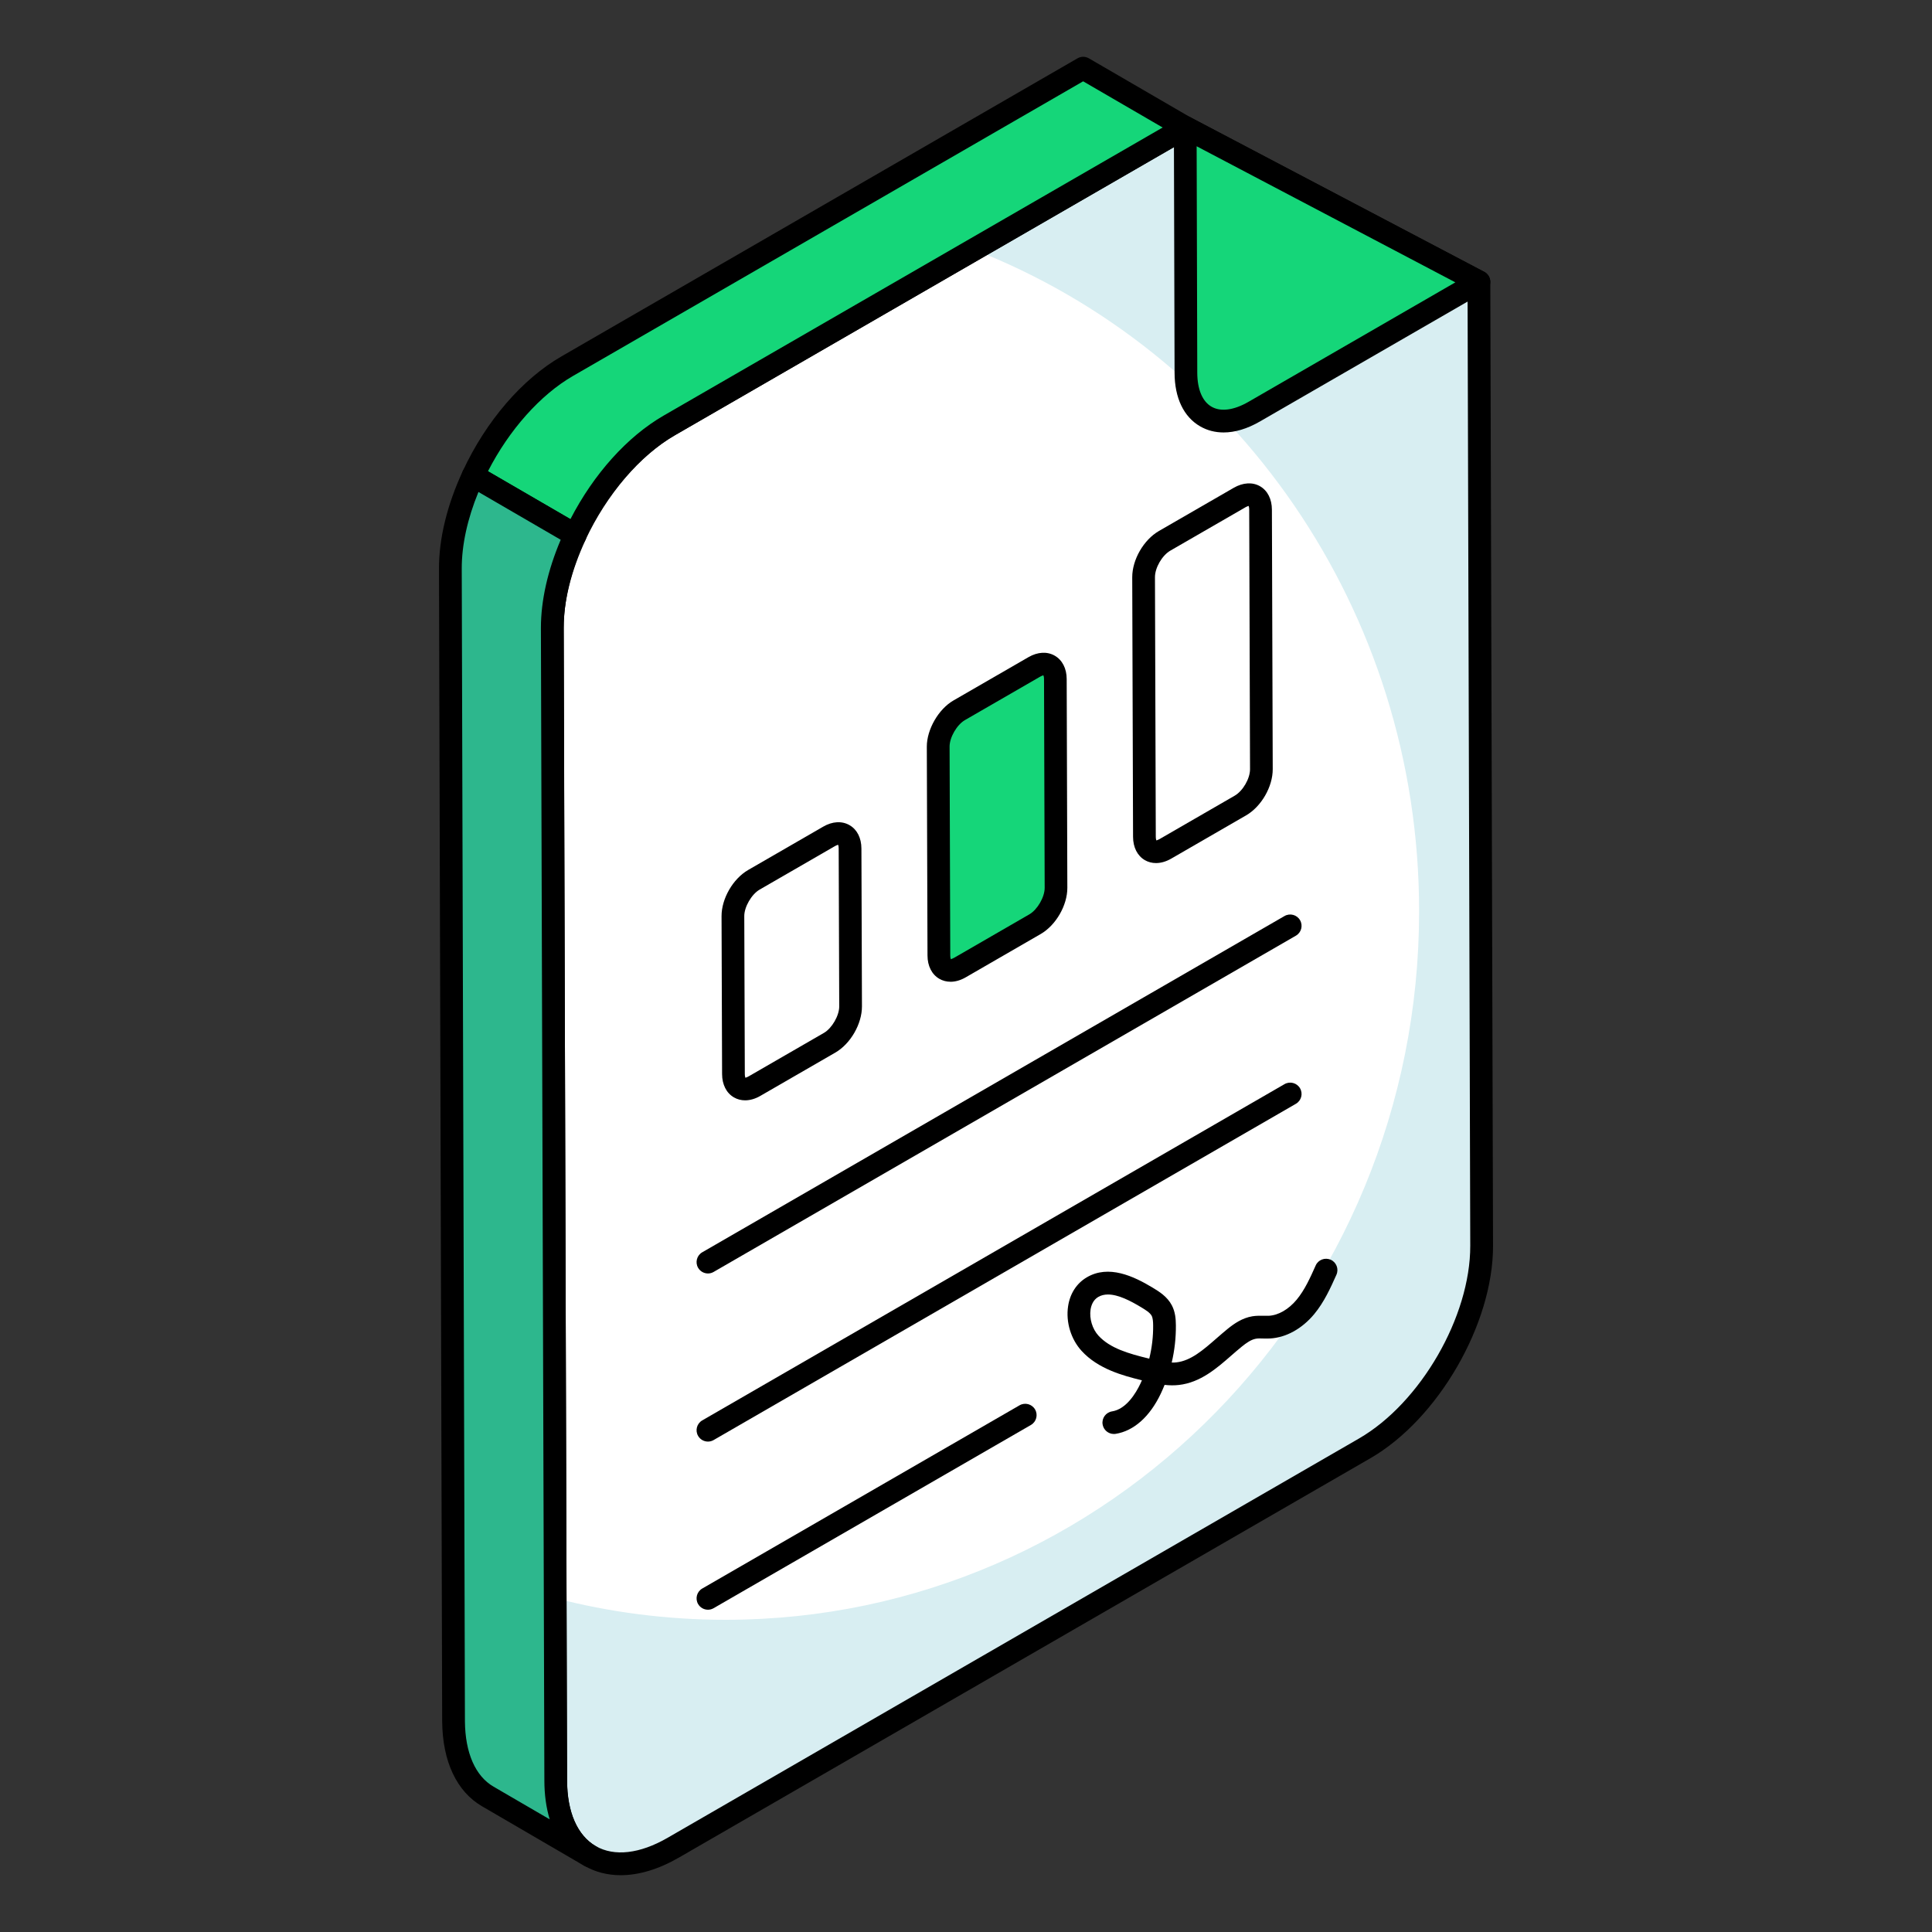
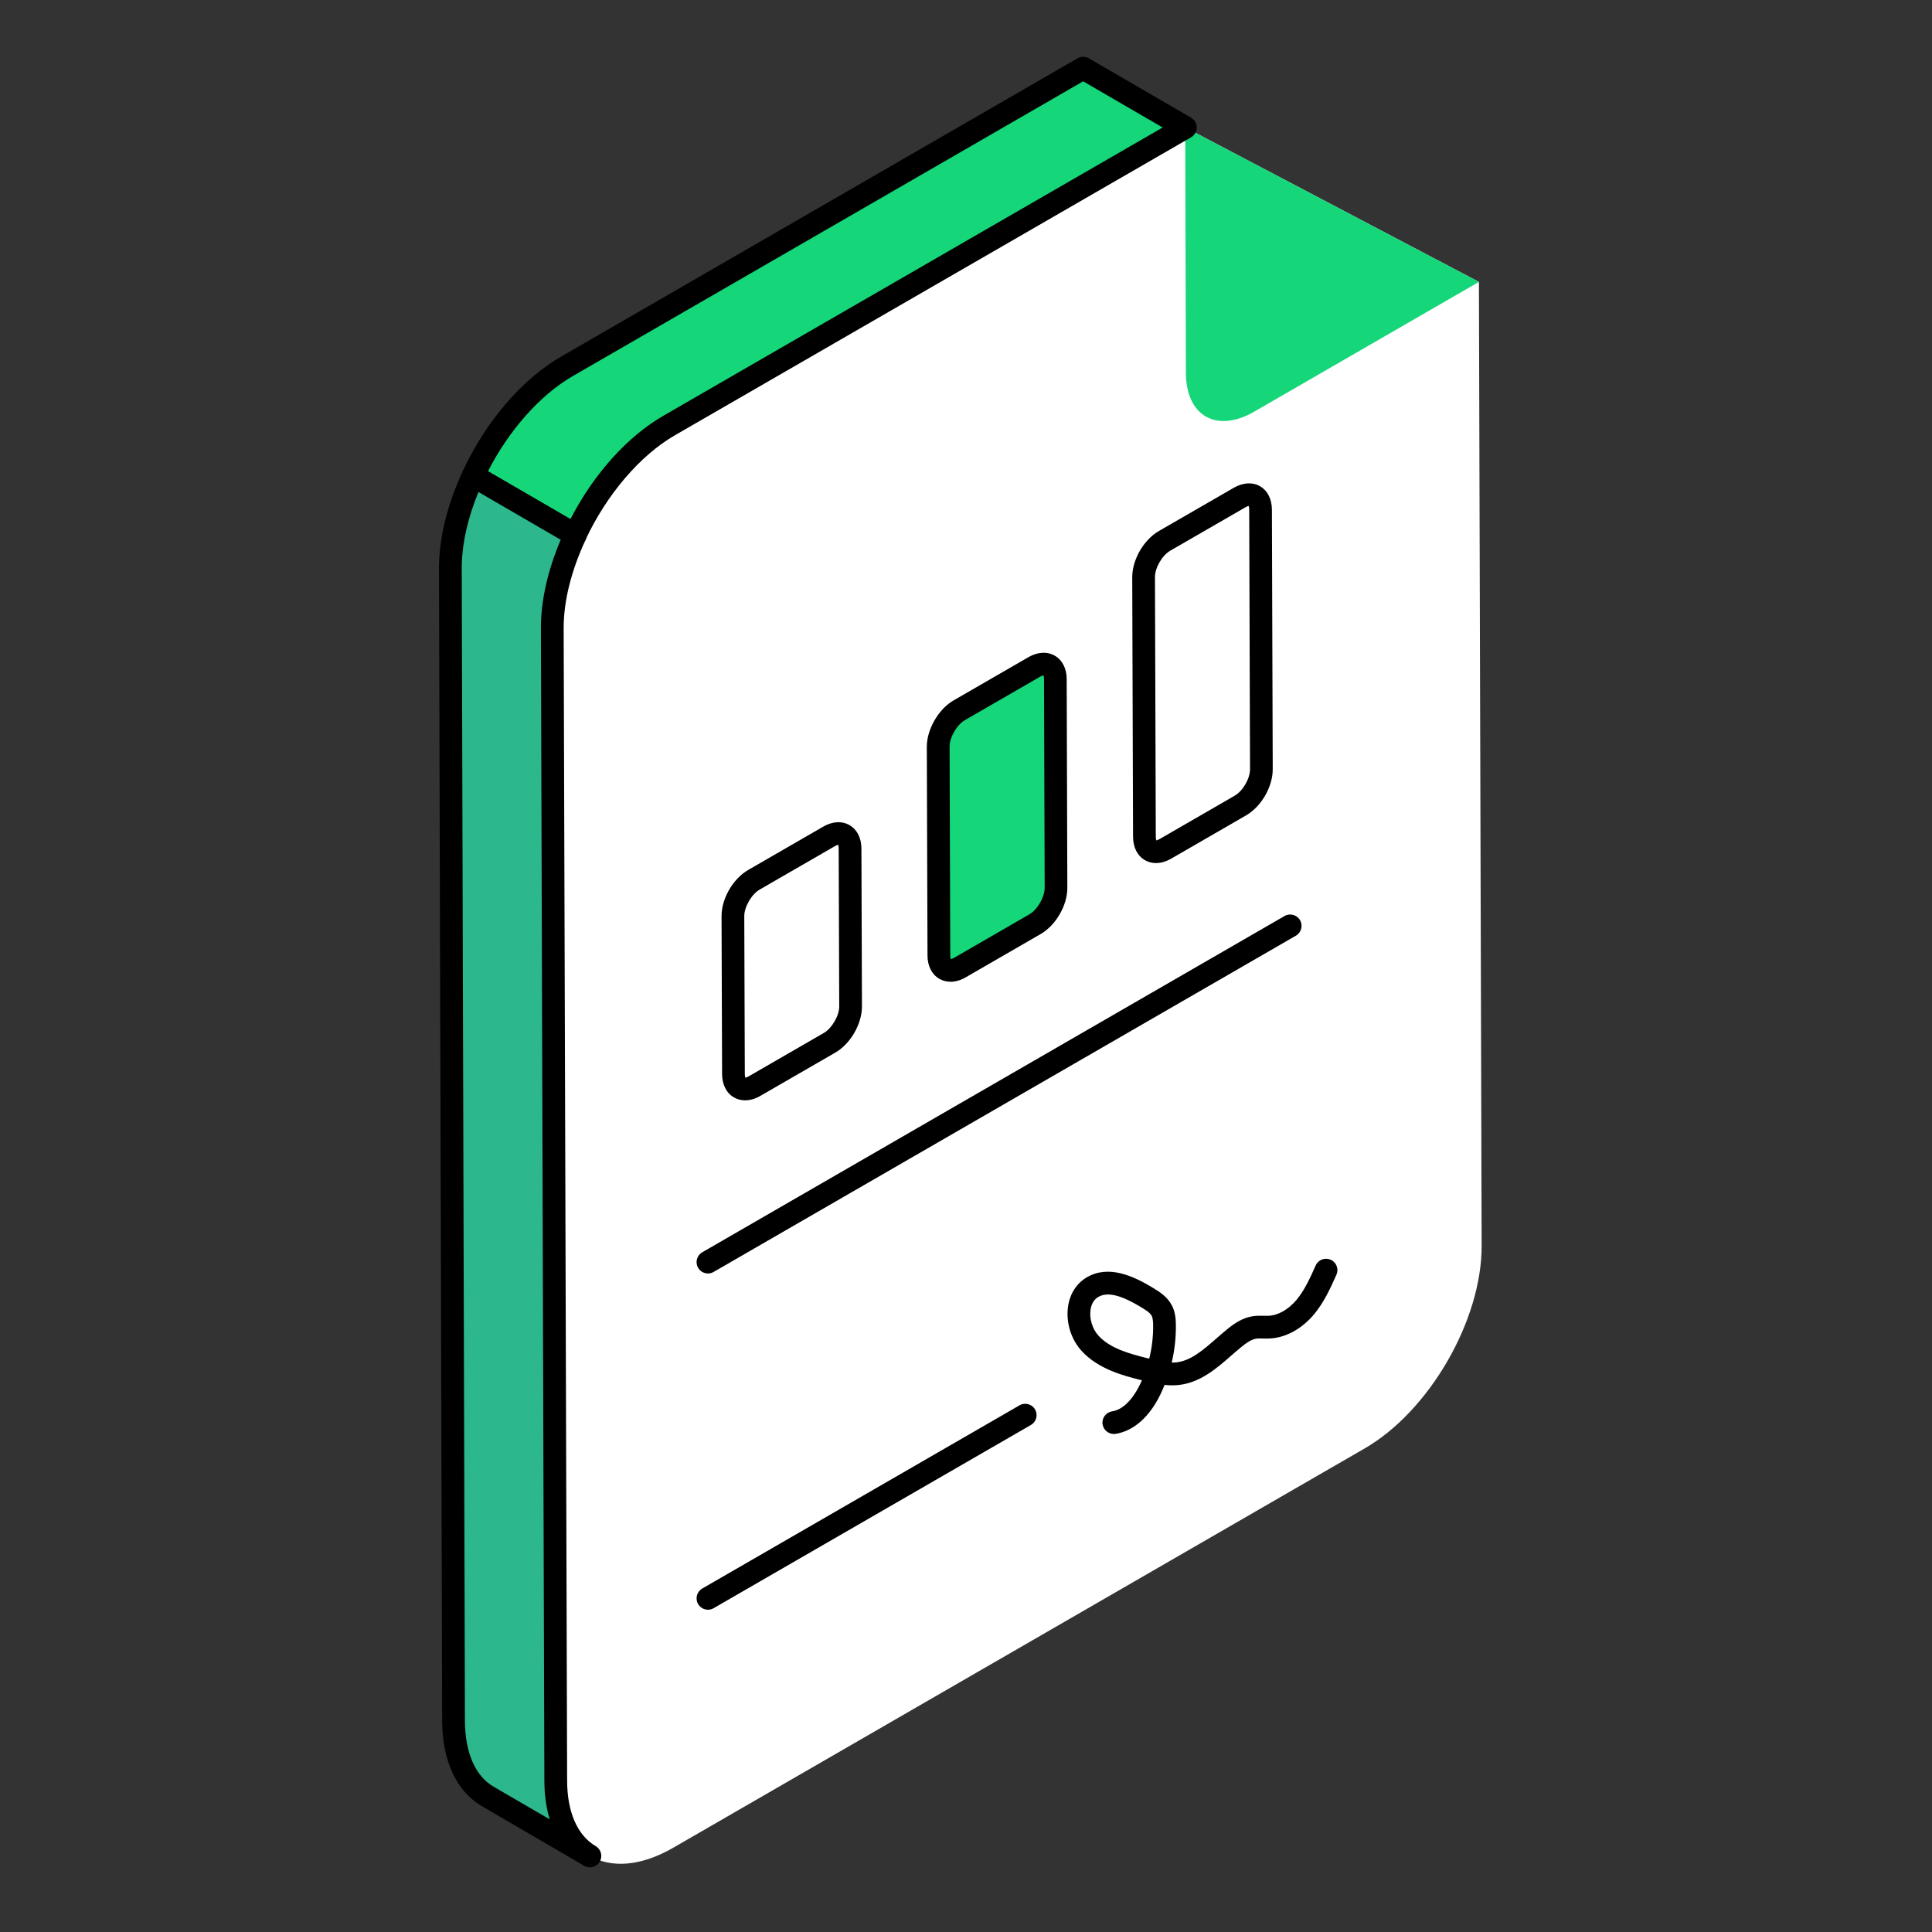
<svg xmlns="http://www.w3.org/2000/svg" id="Layer_1" enable-background="new 0 0 68 68" viewBox="0 0 68 68" width="300" height="300" version="1.1">
  <rect x="0" y="0" width="68" height="68" fill="#333333" stroke="none" />
  <g width="100%" height="100%" transform="matrix(1,0,0,1,0,0)">
    <g>
      <g>
        <path d="m41.716 4.485 10.337 5.437.096 33.924c.007 2.624-1.841 5.819-4.117 7.134l-24.336 14.054c-2.277 1.315-4.13.258-4.138-2.366l-.115-40.564c-.007-2.624 1.834-5.815 4.111-7.13z" fill="#ffffff" fill-opacity="1" data-original-color="#ffffffff" stroke="none" stroke-opacity="1" />
      </g>
      <g>
-         <path d="m52.148 43.843c.01 2.63-1.844 5.82-4.116 7.134l-24.341 14.055c-2.272 1.315-4.127.265-4.137-2.364l-.02-6.421c1.916.499 3.933.764 6.001.764 13.48 0 24.413-11.17 24.413-24.939 0-10.63-6.511-19.711-15.671-23.288l7.438-4.301 10.342 5.442z" fill="#d8eef2" fill-opacity="1" data-original-color="#e9edf4ff" stroke="none" stroke-opacity="1" />
-       </g>
+         </g>
      <g>
-         <path d="m21.846 66.001c-.462 0-.893-.109-1.275-.33-.907-.522-1.409-1.588-1.413-3.003l-.115-40.563c-.008-2.746 1.926-6.1 4.311-7.478l18.163-10.489c.12-.069.266-.072.386-.008l10.337 5.437c.131.069.213.205.214.353l.096 33.924c.008 2.746-1.928 6.102-4.317 7.481l-24.336 14.055c-.715.413-1.413.621-2.05.621zm19.879-61.06-17.972 10.378c-2.164 1.25-3.918 4.292-3.911 6.783l.115 40.563c.003 1.117.363 1.938 1.012 2.312.653.375 1.55.272 2.526-.291l24.336-14.055c2.167-1.252 3.925-4.296 3.917-6.787l-.095-33.683z" fill="#000000" fill-opacity="1" data-original-color="#000000ff" stroke="none" stroke-opacity="1" />
-       </g>
+         </g>
      <g>
        <g>
          <path d="m41.716 4.485 10.337 5.437-7.911 4.568c-1.321.763-2.397.156-2.402-1.369z" fill="#15d679" fill-opacity="1" data-original-color="#ffd63cff" stroke="none" stroke-opacity="1" />
        </g>
        <g>
-           <path d="m43.066 15.221c-.297 0-.575-.071-.823-.214-.58-.333-.9-1.003-.902-1.885l-.024-8.636c-0-.14.073-.271.193-.343.119-.073.269-.078.393-.012l10.337 5.437c.129.068.211.2.214.346.003.146-.074.281-.2.354l-7.911 4.568c-.443.256-.877.385-1.277.385zm-.948-10.073.022 7.972c.002.584.18 1.009.501 1.194.324.187.786.126 1.3-.17l7.283-4.206z" fill="#000000" fill-opacity="1" data-original-color="#000000ff" stroke="none" stroke-opacity="1" />
-         </g>
+           </g>
      </g>
      <g>
        <g>
          <path d="m23.554 14.976 18.167-10.487-3.597-2.089-18.157 10.487c-1.366.787-2.566 2.25-3.315 3.859l3.594 2.087c.749-1.607 1.947-3.07 3.307-3.857z" fill="#15d679" fill-opacity="1" data-original-color="#ffd63cff" stroke="none" stroke-opacity="1" />
        </g>
        <g>
          <path d="m20.247 19.233c-.07 0-.139-.018-.201-.054l-3.594-2.087c-.179-.104-.249-.327-.162-.515.821-1.765 2.089-3.236 3.478-4.037l18.156-10.487c.124-.073.276-.072.401 0l3.596 2.089c.124.071.2.204.199.346 0 .143-.076.274-.2.346l-18.167 10.487c-1.226.709-2.401 2.084-3.146 3.68-.047.102-.135.179-.243.213-.039.012-.08.018-.12.018zm-3.071-2.646 2.901 1.685c.821-1.589 1.999-2.903 3.277-3.642l17.568-10.142-2.799-1.626-17.956 10.371c-1.146.661-2.247 1.898-2.992 3.354z" fill="#000000" fill-opacity="1" data-original-color="#000000ff" stroke="none" stroke-opacity="1" />
        </g>
      </g>
      <g>
        <g>
          <path d="m16.653 16.746c-.501 1.078-.806 2.22-.802 3.275l.112 40.563c.01 1.305.469 2.222 1.213 2.65l3.587 2.089c-.744-.438-1.202-1.355-1.202-2.66l-.122-40.563c0-1.051.306-2.19.809-3.267z" fill="#2db78d" fill-opacity="1" data-original-color="#f4c531ff" stroke="none" stroke-opacity="1" />
        </g>
        <g>
          <path d="m20.762 65.723c-.068 0-.138-.018-.201-.054l-.002-.001s0 0 0-0l-3.584-2.088c-.898-.516-1.4-1.579-1.412-2.992l-.112-40.566c-.004-1.064.286-2.256.839-3.445.047-.102.136-.179.243-.213.108-.035.224-.021.321.036l3.594 2.087c.179.104.25.327.162.515-.504 1.082-.771 2.153-.771 3.098l.122 40.562c0 1.112.357 1.934 1.006 2.316.19.112.253.356.142.547-.074.127-.208.198-.346.198zm-3.922-48.407c-.389.945-.591 1.873-.588 2.703l.112 40.564c.009 1.115.369 1.934 1.012 2.304l1.972 1.148c-.124-.408-.188-.868-.188-1.372l-.122-40.562c0-.962.24-2.028.697-3.103z" fill="#000000" fill-opacity="1" data-original-color="#000000ff" stroke="none" stroke-opacity="1" />
        </g>
      </g>
      <g>
        <g>
          <g>
            <g>
              <g>
                <path d="m43.625 17.515c.412-.238.742-.049.744.424l.029 9.134c.001.473-.327 1.042-.739 1.28l-2.635 1.522c-.412.238-.742.049-.744-.424l-.029-9.134c-.001-.473.327-1.042.739-1.28z" fill="#ffffff" fill-opacity="1" data-original-color="#ffffffff" stroke="none" stroke-opacity="1" />
                <path d="m40.687 30.377c-.139 0-.272-.034-.39-.102-.264-.152-.417-.452-.417-.823l-.029-9.134c-.001-.619.402-1.318.938-1.628l2.635-1.521 0-0c.324-.187.662-.207.926-.054.264.152.416.452.417.823l.029 9.134c.002.618-.401 1.317-.938 1.627l-2.635 1.522c-.18.104-.363.156-.537.156zm.019-.787h.01zm3.119-11.729-2.635 1.521c-.288.167-.54.603-.539.933l.029 9.133c0.0.079.015.119.022.133.007-.006.05-.014.121-.054l2.635-1.522c.288-.167.54-.602.539-.932l-.029-9.134c-0-.079-.015-.119-.022-.133-.007.006-.05.014-.121.054z" fill="#000000" fill-opacity="1" data-original-color="#000000ff" stroke="none" stroke-opacity="1" />
              </g>
            </g>
            <g>
              <g>
                <path d="m36.4 23.475c.406-.234.742-.043.744.424l.024 7.349c.001.473-.333 1.045-.739 1.28l-2.641 1.525c-.406.234-.742.049-.744-.424l-.024-7.349c-.001-.467.333-1.045.739-1.28z" fill="#15d679" fill-opacity="1" data-original-color="#ffd63cff" stroke="none" stroke-opacity="1" />
                <path d="m33.455 34.554c-.14 0-.274-.034-.393-.103-.264-.152-.417-.452-.417-.821l-.024-7.349c-.001-.608.411-1.323.938-1.627l2.641-1.525c.322-.186.658-.204.924-.051.266.153.419.452.42.82l.023 7.349c.002.618-.402 1.318-.939 1.628l-2.64 1.525c-.178.103-.361.155-.534.155zm.016-.789h.01zm3.248-10c.006.008-.042.012-.117.056l-2.641 1.525c-.283.164-.54.608-.539.933l.024 7.349c0.0.094.021.13.025.137-.004-.009.043-.015.119-.058l2.64-1.525c.283-.164.54-.608.539-.932l-.023-7.349c-0-.085-.02-.127-.026-.135zm-.317-.29h.01z" fill="#000000" fill-opacity="1" data-original-color="#000000ff" stroke="none" stroke-opacity="1" />
              </g>
            </g>
            <g>
              <g>
                <path d="m29.176 29.441c.406-.234.742-.049.743.424l.019 5.557c.001.473-.333 1.045-.739 1.28l-2.641 1.525c-.406.234-.742.049-.744-.424l-.019-5.557c-.001-.473.333-1.045.739-1.28z" fill="#ffffff" fill-opacity="1" data-original-color="#ffffffff" stroke="none" stroke-opacity="1" />
                <path d="m26.225 38.728c-.14 0-.273-.034-.392-.103-.265-.152-.417-.451-.418-.821l-.019-5.557c-.002-.618.401-1.317.938-1.627l2.641-1.525c.321-.187.658-.207.926-.052.265.152.417.451.418.821l.019 5.557c.001.618-.402 1.318-.938 1.627l-2.641 1.525c-.178.103-.361.155-.534.155zm.016-.789h.01zm3.253-8.21c.004.009-.044.015-.118.058l-2.641 1.525c-.283.164-.54.608-.539.932l.019 5.557c0.0.094.021.13.025.137-.004-.009.044-.015.118-.058l2.641-1.525c.283-.164.54-.608.539-.933l-.019-5.557c-0-.094-.021-.13-.025-.137zm-.318-.289h.01z" fill="#000000" fill-opacity="1" data-original-color="#000000ff" stroke="none" stroke-opacity="1" />
              </g>
            </g>
          </g>
        </g>
        <g>
          <path d="m39.203 50.471c-.193 0-.364-.141-.395-.338-.035-.218.115-.423.333-.457.5-.079.837-.64.993-.967.02-.042.04-.084.058-.127-.67-.164-1.542-.399-2.122-1.034-.377-.412-.56-1.014-.477-1.57.066-.446.299-.807.655-1.018.771-.457 1.651-.045 2.331.367.213.129.505.306.668.62.119.231.138.472.14.697.004.441-.045.884-.147 1.314.062.003.112-.001.166-.007.509-.057.943-.437 1.404-.839.133-.116.266-.232.4-.341.231-.186.514-.383.868-.442.132-.022.266-.02.399-.018.058.001.12.002.18 0 .339-.018.696-.224.981-.566.285-.343.481-.781.67-1.205.09-.203.327-.29.528-.202.202.09.292.327.202.528-.202.452-.43.963-.786 1.391-.428.513-.994.824-1.553.853-.08.004-.161.003-.243.001-.083-.002-.167-.007-.25.007-.17.028-.347.155-.496.276-.126.102-.251.211-.376.32-.508.444-1.083.947-1.842 1.032-.172.02-.339.015-.502-.003-.042.105-.087.208-.135.31-.386.811-.951 1.313-1.591 1.414-.021.003-.042.005-.062.005zm-.206-4.909c-.124 0-.239.026-.342.086-.185.109-.249.304-.271.447-.047.314.064.681.276.913.405.444 1.049.633 1.79.812.094-.382.141-.776.137-1.169-.001-.126-.009-.255-.051-.338-.059-.113-.225-.214-.371-.302-.366-.221-.801-.449-1.168-.449z" fill="#000000" fill-opacity="1" data-original-color="#000000ff" stroke="none" stroke-opacity="1" />
        </g>
        <g>
          <g>
            <path d="m24.918 44.822c-.138 0-.273-.072-.347-.2-.111-.191-.045-.436.146-.546l20.494-11.835c.192-.11.437-.044.546.146.111.191.045.436-.146.546l-20.494 11.835c-.063.037-.132.054-.2.054z" fill="#000000" fill-opacity="1" data-original-color="#000000ff" stroke="none" stroke-opacity="1" />
          </g>
          <g>
-             <path d="m24.918 50.739c-.138 0-.273-.072-.347-.2-.111-.191-.045-.436.146-.546l20.494-11.835c.192-.11.437-.044.546.146.111.191.045.436-.146.546l-20.494 11.835c-.063.037-.132.054-.2.054z" fill="#000000" fill-opacity="1" data-original-color="#000000ff" stroke="none" stroke-opacity="1" />
-           </g>
+             </g>
          <g>
            <path d="m24.918 56.657c-.138 0-.273-.072-.347-.2-.111-.191-.045-.436.146-.546l11.168-6.449c.192-.11.437-.044.546.146.111.191.045.436-.146.546l-11.168 6.449c-.063.037-.132.054-.2.054z" fill="#000000" fill-opacity="1" data-original-color="#000000ff" stroke="none" stroke-opacity="1" />
          </g>
        </g>
      </g>
    </g>
  </g>
</svg>